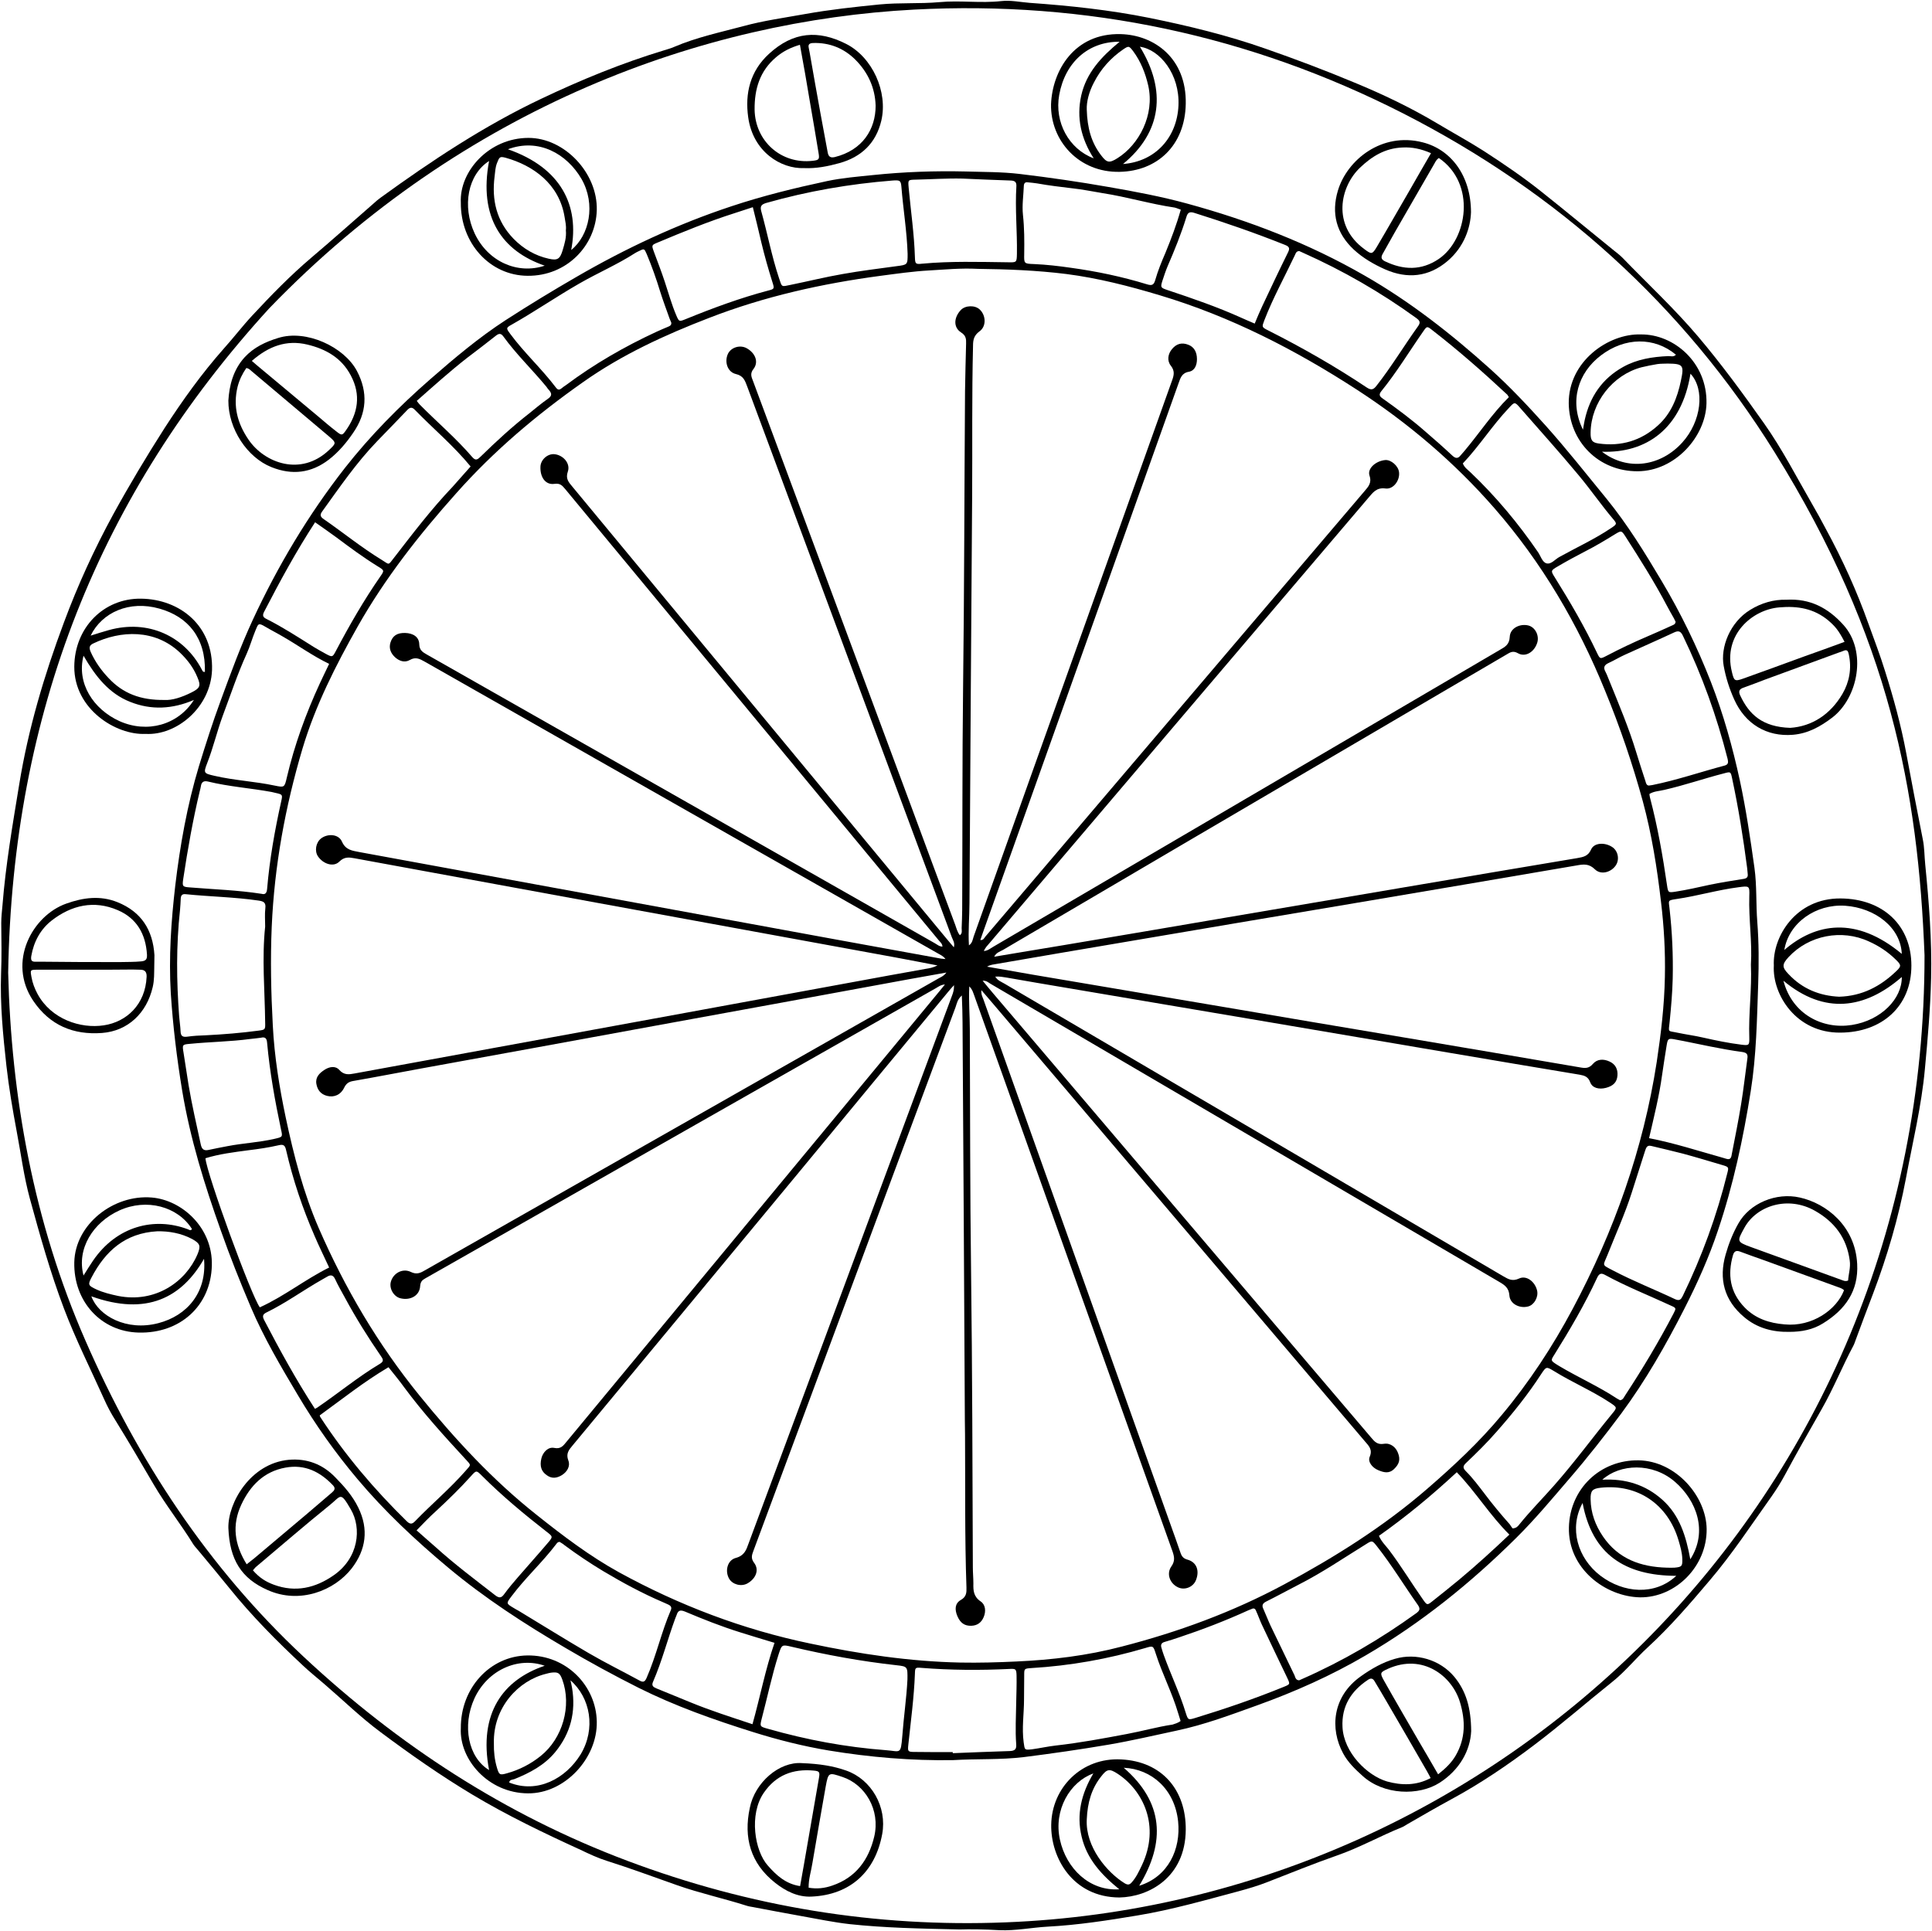
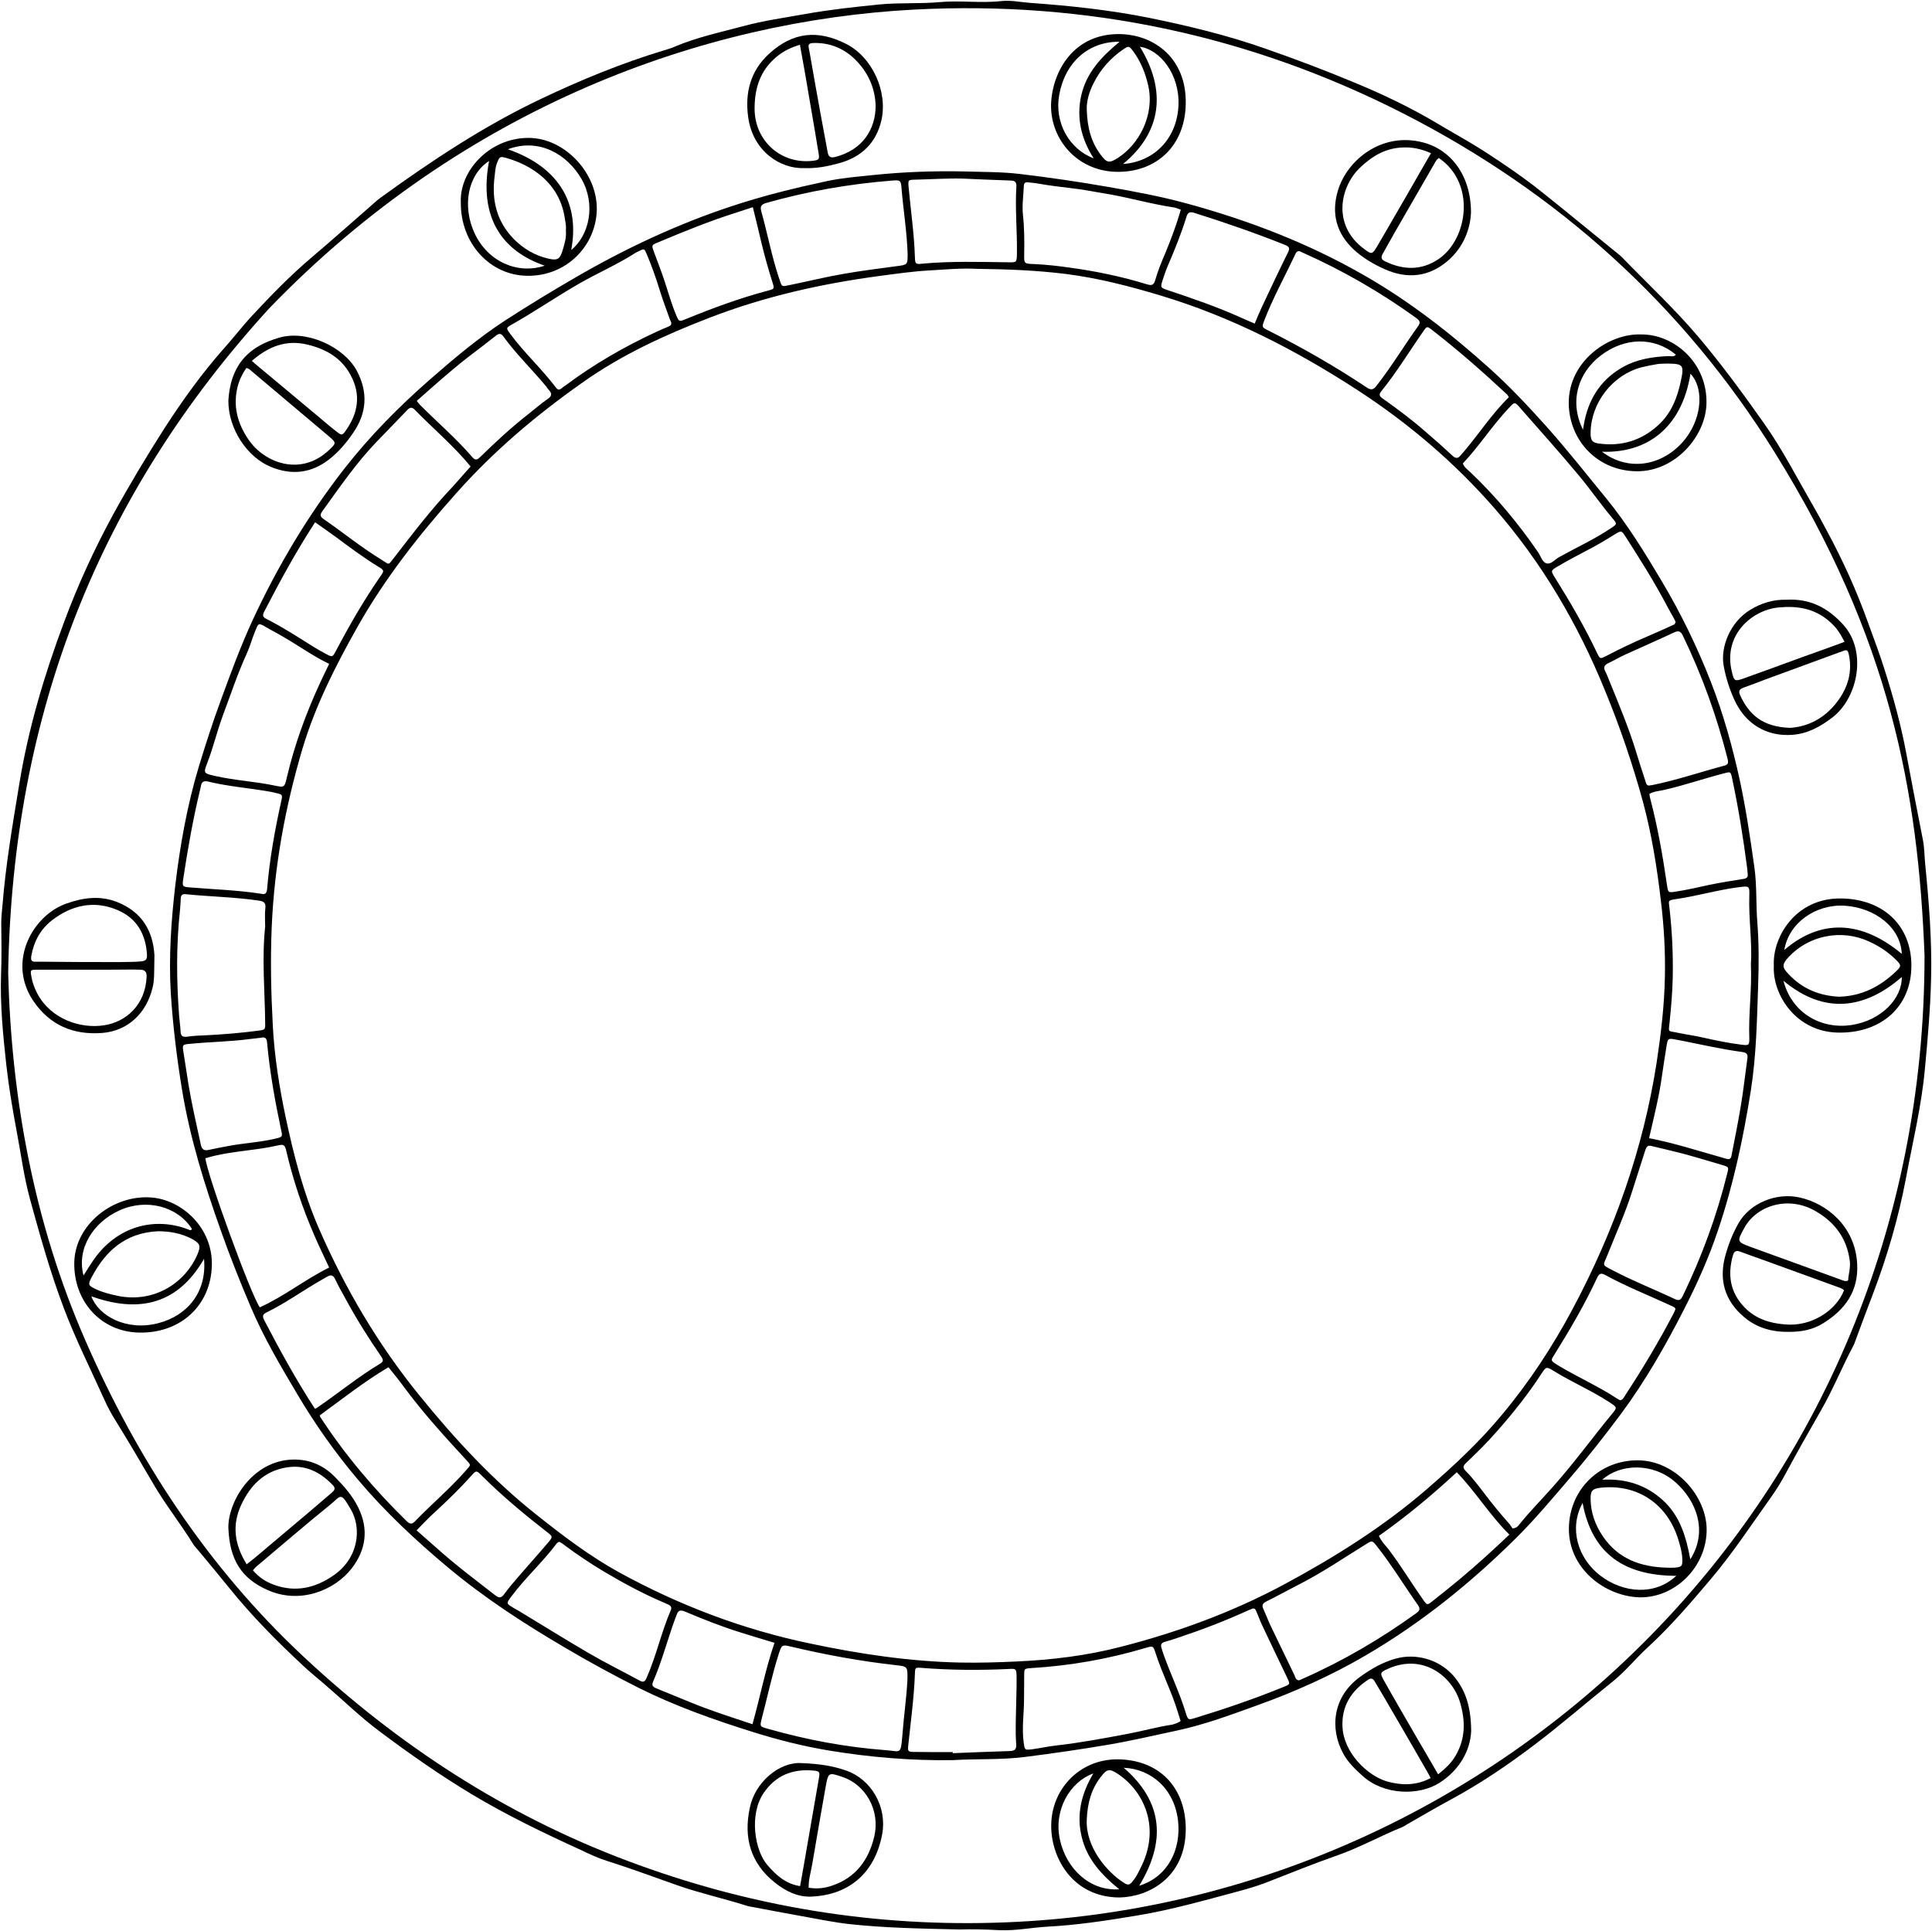
<svg xmlns="http://www.w3.org/2000/svg" fill="#000000" height="1086.6" preserveAspectRatio="xMidYMid meet" version="1" viewBox="70.1 151.0 1087.1 1086.6" width="1087.1" zoomAndPan="magnify">
  <g fill="#000000" id="change1_1">
    <path d="m609.9 1236.8c-22.5-.5-42.1-.9-61.7-3-9-1-18-2.9-27-4.5-9.1-1.6-18.3-3.4-27.4-5.1-1.2-.2-2.5-.4-3.7-.8-12.9-4.1-26.2-7-39-11.5-13.1-4.6-26.2-9.5-39.5-13.7-5.1-1.6-10-3.9-14.8-6.2-20.8-9.5-41.4-19.4-61.1-31.2-17.8-10.7-34.8-22.6-51.4-35-11.2-8.3-21.2-18.1-31.8-27.2-3.9-3.4-8-6.6-11.8-10.2-14.8-13.8-29-28.1-41.7-43.9-5.7-7.1-11.6-14.1-17.4-21.1-.9-1.1-1.9-2.1-2.7-3.3-7-11.4-15.4-21.9-22.2-33.5-7.1-12.2-14.3-24.4-21.7-36.4-2.4-3.8-4.5-7.7-6.3-11.8-7.6-16.9-16-33.6-22.6-51-7.7-20.3-13.5-41.1-19.2-61.9-3.4-12.5-5-25.2-7.4-37.8-2.3-12.3-4.4-24.6-5.8-37-1.9-17.2-3.6-34.5-3-51.8.4-9.5.2-18.9.1-28.4 0-3.4.4-6.8.7-10.1 1.8-22.8 5.7-45.3 9.4-67.9 5.1-31.4 14.1-61.6 25.2-91.3 7.8-21 17.1-41.3 27.8-60.9 9-16.4 18.7-32.6 28.8-48.4 10.1-15.6 20.9-30.7 33.3-44.7 5.5-6.1 10.5-12.7 16.1-18.7 10.6-11.4 21.4-22.5 33.3-32.6 11.7-9.9 23.2-20.2 34.8-30.3 1.3-1.2 2.7-2.4 4.1-3.4 28.7-20.8 58.2-40.4 90.3-55.6 22.5-10.7 45.4-20.1 69.2-27.3 1.9-.6 3.8-1.1 5.6-1.9 12.6-5.4 25.9-8.2 39-11.7 11.3-3.1 23.1-4.7 34.7-6.8 13.9-2.5 27.9-4 41.9-5.4 11.3-1.1 22.5-.3 33.7-1.3 11.6-1.1 23.2.7 34.8-.6 5.4-.6 10.7.6 16 1 22.6 1.6 45.2 4 67.5 8.5 22.1 4.5 43.9 9.8 65.2 17.3 16.9 5.9 33.6 12.2 50.1 19.1 16 6.6 31.7 14.1 46.6 23 8.7 5.2 17.7 10.1 26.3 15.6 11.1 7.2 22 14.6 32.4 22.9 13.7 10.9 27.2 22.1 40.8 33.1 1.5 1.2 3.1 2.4 4.5 3.8 14.3 14.8 29.4 28.8 42.7 44.5 13.2 15.6 25.2 32 37 48.7 10.4 14.7 18.5 30.6 27.4 46 2.6 4.5 5.1 9 7.5 13.6 9.3 17.1 17.4 34.9 23.9 53.2 3.2 8.9 6.6 17.7 9.4 26.8 4.8 15.2 9 30.5 11.9 46.1 3 16.1 6.1 32.3 9.3 48.4 1 4.8.9 9.6 1.4 14.4 2.1 21.2 3.8 42.4 3.3 63.7-.4 17.2-1.9 34.2-3.5 51.3-1.9 20.9-6.9 41.2-10.7 61.7-4.2 22.2-10.5 43.7-18.5 64.8-3.3 8.7-6.6 17.3-9.8 26.1-.4 1-.7 2.1-1.2 3-6.3 11.8-11.3 24.3-18 36-6.9 12.1-13.8 24.2-20.4 36.5-2.3 4.3-4.8 8.3-7.6 12.3-11.4 16-22.2 32.5-35 47.5-11 13-22.1 25.9-34.6 37.4-7 6.4-12.9 13.9-20.4 19.8-14.5 11.6-28.6 23.9-43.4 35.1-14.9 11.3-30.5 21.9-47 30.8-8.3 4.5-16.5 9.3-24.7 14-.9.5-1.8 1.2-2.8 1.6-12.4 5-24.1 11.6-36.8 16-13.2 4.6-26.1 9.9-39 14.9-5.3 2.1-10.8 3.7-16.3 5.2-18.8 5-37.5 10.4-56.8 13.6-16.8 2.8-33.5 5.4-50.5 6.3-9.1.5-18.1 2.4-27.3 2-8.1-.5-16.7-.6-22.5-.4zm-535.2-538.4c1.7 69.1 14.1 140.1 43.6 207.3 29.3 67 68.8 127.3 122.5 177.5 53.4 49.9 113.5 89.1 182.4 115s139.7 37.5 212.7 34.6c277-10.8 517.2-236.7 517.1-544.2-3.6-92.2-19.3-178.4-84.3-283-51.6-83-122.3-146.5-209.1-190.8-86.2-43.9-178.1-63.5-275.2-58.4-117.6 6.2-252.8 54.1-362.8 168.1-95.7 104.8-144.5 228.1-146.9 373.9z" fill="inherit" />
    <path d="m606.5 1141.5c-23.5.4-46.9-1.6-70-5.4-14.4-2.4-28.7-6-42.7-10.4-22-6.9-43.8-14.6-64.4-24.9-13.9-7-27.5-14.4-40.9-22.3-23.2-13.6-45.6-28.1-66.3-45.4-18.3-15.3-35.7-31.6-51-49.8-12.4-14.7-23.6-30.5-33.5-47.2-9.6-16.1-19.2-32.4-26.5-49.6-6-14.1-11.7-28.4-16.8-42.9-9.2-25.8-17.3-51.8-21.8-78.9-3-18.2-5.2-36.4-6.4-54.8-1.2-20.3.2-40.4 2.5-60.4 2.7-22.7 6.7-45.3 13.3-67.2 3.8-12.4 7.8-24.9 12.3-37.1 5.6-15.3 11.2-30.6 18-45.3 14.1-30.4 31.2-59.1 51.9-85.6 14.3-18.2 30.5-34.6 47.9-49.8 13.6-11.9 27.5-23.6 42.6-33.4 13-8.4 26.3-16.5 39.8-24.3 27.8-16.1 56.6-29.6 87.1-39.7 17.7-5.9 35.7-10.3 53.9-14.2 8.5-1.8 17.3-2.5 26-3.4 17.3-1.8 34.6-2.4 51.9-2 10.2.3 20.4.2 30.5 1.4 16.7 2 33.3 4.4 49.8 7.3 15 2.6 29.9 5.4 44.5 9.4 34.8 9.5 68.3 22.4 99.6 40.4 25.7 14.7 48.9 32.9 70.9 52.7 11.1 10 21.2 20.8 31.1 31.8 11.9 13.3 23 27.4 34.3 41.2 11.8 14.5 21.5 30.3 31 46.3 10.8 18.1 20 37.1 27.7 56.8 7 18 12.2 36.6 16.3 55.5 3.5 16.3 5.9 32.7 8.2 49.1 1.4 10.1.8 20.4 1.6 30.5.9 11.6.9 23.2.5 34.8-.7 20.1-1 40.3-4.2 60.4-4.2 26.5-9.8 52.7-18.4 78.2-5.1 15.3-11.7 30-19 44.3-10.4 20.4-21.8 40.4-35.4 58.8-9.4 12.6-19.1 25-29.4 36.9-9.7 11.3-19.2 22.7-29.7 33.1-25.6 25.4-53.6 48-84.8 66.2-19.3 11.3-39.7 20.4-60.8 28-15 5.4-29.9 11-45.5 14.3-12.7 2.7-25.4 5.7-38.3 7.9-15.9 2.7-31.8 5-47.7 7-13.2 1.6-26.5.9-39.7 1.7zm13.8-839.2c-9.6-.5-18.5.4-27.4.9-9.1.5-18.1 1.8-27.2 3-33.1 4.4-65.4 11.6-96.6 23.7-24.9 9.6-49.1 20.7-71 36.2-26 18.3-50.1 38.6-71.3 62.5-20.8 23.3-40 47.7-55.4 74.9-12.4 22-23.8 44.4-31.1 68.8-9.7 32.7-15.8 65.9-17.3 100.1-.8 18.6-.4 37.2.6 55.7.9 17.5 3.7 34.8 7.3 51.9 4.5 21.2 9.9 42.1 18.5 62 14.8 34 33.4 65.6 56.8 94.4 19.9 24.5 41.2 47.6 66 67.2 14.7 11.7 29.7 23.1 46.2 32.2 33.9 18.6 69.7 32.2 107.6 40.1 27.9 5.9 55.9 10.1 84.4 10.7 10.5.2 21.1-.1 31.6-.6 20.1-.9 39.9-3.3 59.3-8.4 31.8-8.2 62.4-19.4 91.4-35 28.6-15.4 55.9-32.5 80.5-53.8 14.9-12.9 29.3-26.3 41.9-41.5 15.4-18.4 28.6-38.5 39.9-59.7 23.3-43.7 39.7-89.8 47.3-138.9 2.4-15.9 4.3-31.9 4.6-48 .3-14.2-.5-28.2-2.2-42.3-2.2-19-5.2-37.9-10.2-56.4-5.8-21.2-12.9-42-21.3-62.4-15.2-37.4-35.5-72-62.2-102.6-22.6-25.9-48.6-48-77.4-66.7-34.7-22.5-71.1-41.2-110.8-53.1-17.3-5.2-34.8-9.7-52.7-12-16.8-2.1-33.6-2.7-49.8-2.9zm-370.3 645.2c.2.6.2.8.3.9 14 21.5 30.5 40.9 48.8 58.8 2.1 2 3.3 1.2 4.8-.4 9.2-9.5 19.3-18 28.1-28 3.2-3.7 3.4-3 0-6.7-12-13-23.9-26.1-34.4-40.3-2.8-3.9-5.9-7.6-8.9-11.4-13.9 8.2-26.1 18-38.7 27.1zm84.9-534c-9.7-11.8-21.1-21.3-31.4-31.9-1.7-1.8-2.9-1.3-4.4.3-5.5 5.8-11.2 11.6-16.7 17.3-11.7 12.1-21.2 26-31 39.6-1.4 1.9-1.1 3 .8 4.3 11 7.6 21.4 16.1 32.9 23.1 4.2 2.6 3.3 3.1 6.6-1.2 10.6-13.7 21.1-27.5 33.1-40.1 3.3-3.7 6.7-7.6 10.1-11.4zm245.8 682.7c.1-7.3.1-7.4-6.2-8.1-19.9-2.2-39.5-5.8-59-10.4-5.5-1.3-5.5-1.2-7.3 4.3-3.8 11.9-6.3 24.1-9.5 36.2-1.1 4.4-1.1 4.4 3.6 5.7 21.7 6.2 43.7 10.3 66.2 12 8.3.6 8.4 2.8 9.3-7.8.8-10.9 2.4-21.7 2.9-31.9zm220.5-803.9c-1.6 0-2 1.1-2.4 2.1-5.8 12.3-12.4 24.2-17.3 36.9-1.4 3.7-1.5 3.8 2.1 5.6 19.2 9.7 37.8 20.3 55.6 32.2 2.6 1.7 3.8 1.1 5.5-1.1 8.4-10.7 15.4-22.4 23.3-33.4 1.7-2.3.8-3.3-1.1-4.7-19.9-14.4-41.1-26.6-63.5-36.6-.8-.4-1.6-.7-2.2-1zm-220.4 1.6c-.4-12.7-2.5-25.2-3.5-37.8-.3-3.6-.9-3.8-5-3.5-24.1 1.9-47.8 6-71 12.6-2.7.8-3.6 1.8-2.9 4.5 3.5 12.5 5.9 25.4 10 37.7 1.8 5.4 1.2 5 6.6 3.9 9.8-2 19.5-4.4 29.3-6.1 10-1.8 20.1-3 30.2-4.4 6.3-.8 6.3-.8 6.3-6.9zm220.3 802.7c.5-.2 1.1-.5 1.8-.8 22.7-10 43.9-22.4 64-36.9 1.9-1.4 2.6-2.4 1-4.7-7.7-10.9-14.7-22.5-23-33-2.7-3.4-2.7-3.4-6.2-1.2-12.3 7.6-24.3 15.8-37.2 22.4-6.4 3.3-12.6 6.7-19 9.9-2 1-2.5 2.2-1.5 4.2 1.4 3.1 2.6 6.3 4 9.3 4.5 9.4 9 18.7 13.5 28 .5 1.4.8 2.7 2.6 2.8zm198.2-300.7c-2.6-.7-3 1.2-3.6 2.9-2.5 7.8-5 15.6-7.5 23.5-3.8 11.9-9 23.3-13.6 34.9-2.5 6.3-3.5 5.3 3 8.7 11.4 6 23.4 10.7 35 16.2 2.6 1.2 3.4.1 4.4-1.9 10.7-22.1 19.1-45 25-68.9.9-3.5.9-3.6-2.9-4.7-7.4-2.2-14.7-4.4-22.1-6.4-5.9-1.5-11.8-2.9-17.7-4.3zm-780-123.5c0-3.5-.3-6.9.1-10.3.4-3.2-1-3.9-3.8-4.3-13.6-2-27.4-2.2-41.1-3.6-1.8-.2-2.6.6-2.7 2.4-.1 2.1-.2 4.3-.4 6.4-2.2 20-2 39.9-.5 59.9.2 2.8.7 5.7.8 8.5.1 2.7 1.2 3.3 3.7 3 3.5-.5 7.1-.7 10.7-.8 9.8-.5 19.6-1.3 29.4-2.6 3.9-.5 3.9-.6 3.8-4.7-.2-17.9-1.9-35.9 0-53.9zm779.1-79.4c.7-.1 1-.1 1.4-.2 13.9-2.8 27.2-7.4 40.8-11 2.1-.6 2-1.9 1.6-3.7-6.1-24-14.4-47.1-25.2-69.4-1.2-2.4-2.3-3-4.9-1.8-9.2 4.3-18.6 8.4-27.8 12.6-3.1 1.4-6 3.2-9.1 4.6-2.6 1.2-3 2.7-1.7 5 .9 1.7 1.5 3.6 2.3 5.4 5.3 13.1 10.8 26.1 14.9 39.6 1.7 5.5 3.4 10.9 5.2 16.3.4 1.5.8 3 2.5 2.6zm-105.2-181.2c.9 2.3 2.7 3.5 4.3 5 14.3 13.6 26.9 28.7 38 44.9 1.5 2.2 2.4 5.6 4.7 6.3 2.7.8 4.9-2.3 7.4-3.6 9.7-5.4 19.8-10 29-16.2 3.3-2.2 3.5-2.4 1.1-5.2-6.7-7.9-12.6-16.5-19.2-24.4-10.7-12.9-22-25.4-33-38-3.1-3.6-3.2-3.5-6.4 0-9.3 9.8-16.6 21.4-25.9 31.2zm28 599.3c2.1-.1 3-1.2 3.7-2.1 6.2-7.7 13.1-14.6 19.6-22 11.5-13 21.7-27 32.7-40.4 3-3.6 2.8-3.6-1.2-6.3-10-6.6-21.1-11.3-31.3-17.6-4.5-2.7-4.5-2.8-7.3 1.4-7.5 11.6-16.1 22.3-25.2 32.6-5.4 6.2-11.3 12-17.2 17.6-1.9 1.8-1.8 2.9 0 4.7 3.8 3.8 7 8.1 10.3 12.4 4.5 6 9.3 11.8 14.3 17.4.7 1 1.2 1.9 1.6 2.3zm-473.4-678.6c-.2-.5-.6-1.3-.9-2.1-1.8-5.1-3.7-10.1-5.3-15.2-2.2-7.2-4.7-14.3-7.6-21.2-1.4-3.2-1.4-3.2-4.6-1.6-.6.3-1.3.6-1.9 1-10.1 6.5-21.1 11.2-31.5 17.2-12.9 7.4-25.1 15.8-38 23.1-3.3 1.8-3.1 2.1-.8 5.2 7.9 10.7 17.7 19.6 25.7 30.2 1 1.3 1.8 1.5 3.1.5.8-.7 1.7-1.3 2.6-1.9 15.8-11.8 32.8-21.6 50.7-29.9 2.3-1.1 4.6-2 6.9-3 .9-.4 1.8-.8 1.6-2.3zm-62.8 686.2c-1.1 0-1.5.7-1.9 1.2-7.8 10.3-17.4 19-25.1 29.3-3.1 4.1-3.2 4.1 1 6.6.9.6 1.9 1.1 2.8 1.6 13.1 7.9 26.2 16.1 39.4 23.8 9.4 5.5 19.2 10.3 28.7 15.5 2 1.1 3 .9 4-1.4 5.5-12.5 8.3-25.8 13.7-38.3.6-1.5-.1-2.4-1.4-3-1-.4-1.9-.9-2.9-1.3-11.7-5-22.8-11-33.7-17.5-7.5-4.5-14.8-9.4-21.8-14.6-.9-.8-2-1.4-2.8-1.9zm349.5-749.7c-1.5-.5-2.5-1-3.5-1.2-13.6-2-26.8-6-40.4-8.1-5.6-.9-11.2-2.1-16.9-2.7-6.7-.8-13.5-1.6-20.1-2.8-1.8-.3-3.5-.4-5.3-.6-1.3-.2-2 .5-2.1 1.8-.2 5.5-1.1 11-.5 16.6.8 7.3.8 14.6.7 21.9-.1 5.4-.2 5.5 5.5 5.7 7 .3 13.9 1.1 20.8 2.1 14.5 2 28.8 5 42.8 9.3 2.6.8 3.8.5 4.6-2.3 1.5-5.3 3.6-10.4 5.8-15.5 3.2-7.8 6.2-15.7 8.6-24.2zm320.8 424.8c.8-12.5-1.3-25.5-.9-38.5.2-5.9 0-5.8-6.1-5-11.7 1.5-23.1 4.9-34.7 6.6-5.3.8-4.6.7-4.1 5.3 1.5 13.2 2.1 26.3 1.8 39.6-.2 8-.9 16-1.7 24-.7 6.6-1.3 5.1 4.6 6.4 4.7 1 9.5 1.6 14.2 2.7 7.1 1.6 14.3 3.1 21.6 4 4.1.5 4.5.4 4.4-3.8-.5-13.6 1.5-27.1.9-41.3zm-800-169.2c-9.3-4.5-17.4-10.4-26.1-15.4-3.2-1.9-6.6-3.6-9.8-5.5-4-2.4-4-1.7-5.6 2.2-1.8 4.3-3 8.8-4.9 13-5.2 11.4-9.1 23.3-13.5 35-3.2 8.7-5.3 17.8-8.7 26.5-2.2 5.7-2 5.8 4.1 7.2 11.2 2.6 22.6 3.1 33.9 5.5 5.4 1.1 5.5 1.1 6.8-4.6 4.3-18.3 10.7-35.9 18.6-53 1.7-3.7 3.4-7.1 5.2-10.9zm479.1 594.9c-.5-1.5-.9-3-1.4-4.5-3.4-11.5-9-22.2-12.6-33.5-1.4-4.4-1.5-4.4-5.8-3.1-20.9 6.2-42.3 10-64.1 11.3-4.2.3-4.1.3-4.1 4.3 0 4.5-.1 8.9-.1 13.4 0 8-1.3 16-.2 24.1.6 4.3.4 4.4 4.8 3.9 4.4-.6 8.8-1.6 13.2-2.1 13.5-1.5 26.8-4 40.1-6.5 8.6-1.6 17-4 25.7-5.3 1.5-.5 3-.9 4.5-2zm-548.7-316.7c.7 8.8 25.9 77.7 30.6 83.9 13.7-6.2 25.5-15.7 39-22.4-2.8-6.1-5.7-11.9-8.2-17.8-6.8-15.6-12.2-31.7-16-48.2-.6-2.7-1.4-3.5-4.3-2.8-5.6 1.3-11.2 2.1-16.9 2.8-8.3 1.1-16.4 2.1-24.2 4.5zm425.9-551.3c-8.8-.2-17.5.4-26.3.6-4.4.1-4.3.1-3.9 4.7 1.2 13 3.1 25.9 3.5 38.9.1 3.8.4 4.1 4 3.7 16-1.5 32.1-1 48.2-.8 5 .1 5.1.2 5.2-4.8.2-12.7-1.1-25.3-.3-38 .1-2.3-.8-3.1-3.1-3.2-9.1-.3-18.2-.7-27.3-1.1zm-5.4 885.5v.6c10.7-.4 21.4-.9 32.1-1.2 2.9-.1 3.8-1.1 3.6-3.8-.6-7.9-.1-15.7 0-23.6.1-5 .3-10 .2-15-.1-3.8-.4-4-4.1-3.8-16.4.8-32.9.7-49.3-.6-3.6-.3-3.7-.2-3.8 3.3-.5 13.4-2.3 26.6-3.7 39.9-.4 3.8-.3 4.1 3.5 4.1 7.2.1 14.4.1 21.5.1zm-301.7-124.8c3.8 3.4 7.3 6.4 10.8 9.5 10.6 9.6 22.1 18.2 33.4 27 2.1 1.6 3.4 1.8 5.1-.6 2.4-3.3 5.1-6.5 7.8-9.6 5.6-6.5 11.4-12.9 16.9-19.4 2.8-3.3 2.7-3.4-.8-6.1-12.7-9.9-25.1-20.2-36.5-31.6-3-3-3.1-3.1-6.1.3-6.2 6.9-12.9 13.4-19.7 19.7-3.8 3.4-7.2 7-10.9 10.8zm614.6-637.7c-.6-.9-.7-1.3-1-1.5-13.6-12.7-27.5-24.9-42.2-36.3-2.8-2.2-2.9-2.2-4.9.7-7.9 11.3-15 23.1-23.7 33.8-1.6 2-.8 3 1 4.2 8.3 5.9 16.5 12 24.1 18.7 5 4.3 10 8.7 14.8 13.2 1.8 1.7 3.2 2 4.8-.1.7-.8 1.4-1.6 2.1-2.4 8.4-10 15.6-21 25-30.3zm-73.1 640.8c1.4 3.2 3.6 5.3 5.5 7.7 6.9 9.1 12.8 18.9 19.4 28.3 2.2 3.1 2.3 3.1 5.3.7 5-4 10.1-8 15-12.1 9.6-8 18.8-16.4 28.2-25.3-11-10.9-18.9-24-29.6-35.1-14.1 13.1-28.5 25-43.8 35.8zm-541.4-638.7c.7.9 1.2 1.6 1.8 2.2 9.8 9.9 20.4 18.9 29.5 29.5 2 2.3 3.1 1.1 4.7-.4 8.7-8.5 17.6-16.7 27.2-24.2 3.5-2.8 6.9-5.7 10.5-8.2 2.5-1.7 2.4-3.1.6-5.1-.5-.5-.9-1.1-1.3-1.7-7.9-9.6-17-18.3-24.3-28.4-1.5-2.1-2.8-1.5-4.4-.2-5.3 4.2-10.7 8.3-16.1 12.4-9.7 7.6-18.8 15.8-28.2 24.1zm-87.3 277.4c2.1.6 2.9-.5 3.1-2.8 1.4-16.6 4.3-32.9 7.9-49.1.9-4 .8-4-3.2-4.9-.7-.2-1.4-.3-2.1-.5-11.9-2.2-24.1-3-35.9-5.9-2.5-.6-3.7.4-4 2.8-.1.9-.4 1.7-.6 2.6-3.9 16.3-6.8 32.8-9.3 49.4-.6 4.2-.5 4.5 3.9 4.8 13.3 1.1 26.7 1.5 40.2 3.6zm30.1-209.1c-10.8 16.6-19.9 33.4-28.7 50.4-1.2 2.3-.4 3.2 1.5 4.1 9.1 4.6 17.7 10.2 26.3 15.6 2.3 1.4 4.6 2.7 7 4 3.6 1.9 3.7 1.9 5.6-1.7 7.6-14.4 15.7-28.5 25-41.9 2.3-3.3 2.3-3.4-1.3-5.6-8.1-5-15.7-10.6-23.3-16.3-3.9-2.9-7.9-5.6-12.1-8.6zm-.1 498.9c.6-.3.9-.4 1.2-.6 11.9-8.1 23.1-17.4 35.5-24.8 2.3-1.4 1.6-2.6.4-4.3-7.3-10.6-14.1-21.5-20.2-32.8-1.9-3.5-3.9-6.9-5.5-10.4-1.1-2.4-2.5-2.7-4.6-1.4-.9.6-1.9 1-2.8 1.6-10.6 6-20.4 13.2-31.3 18.5-2 1-2.4 2-1.3 4.2 8.8 16.9 18 33.7 28.6 50zm246.4-676.2c-3.7 1.2-6.9 2.3-10.1 3.3-14.8 4.7-29.2 10.6-43.5 16.6-3.4 1.4-3.4 1.5-2.1 5.1 2.1 5.7 4.3 11.3 6.2 17.1 2.1 6.3 3.8 12.6 6.4 18.7 1.6 3.7 1.6 3.7 5.3 2.2 15.2-6.2 30.6-11.9 46.5-16.1 3.5-.9 3.5-1 2.3-4.8-2.3-7.3-4.4-14.7-6.2-22.2-1.5-6.5-3.1-13.1-4.8-19.9zm281.3 788.6c-.8.3-1.7.7-2.5 1-12.7 5.8-25.7 10.8-38.9 15.2-2.7.9-5.4 1.8-8.2 2.6-1.8.5-2.3 1.6-1.8 3.2.4 1.4.8 2.7 1.3 4.1 3.9 10.9 9 21.4 12.4 32.6 1.3 4.1 1.4 4.1 5.6 2.8 16.7-5.1 33.3-10.8 49.5-17.4 3.7-1.5 3.7-1.5 1.9-5.3-4.8-10-9.6-20-14.3-30-1.1-2.4-2-5-3.1-7.4-.3-.8-.7-1.6-1.9-1.4zm-558.2-321.2c-1.7.2-3.9.5-6 .7-11.2 1.5-22.4 1.6-33.6 2.7-4.6.4-4.6.4-3.8 5.2 1 6 1.8 12 2.8 18 1.9 11.3 4.5 22.4 6.9 33.6.6 2.7 1.9 3.5 4.5 2.9 3.5-.8 7-1.4 10.5-2.1 8.8-1.7 17.7-2.1 26.4-4.1 4.7-1.1 4.7-1 3.7-5.4-3.4-16.1-6.3-32.2-7.8-48.6-.2-2.3-.8-3.6-3.6-2.9zm764.9 204c1.8-.3 2.2-1.9 3-3 9.7-14.8 18.8-30 27-45.7 1.6-3.1 1.7-3.2-1.5-4.6-12.3-5.7-25-10.7-36.9-17.2-2.3-1.3-3.4-.8-4.5 1.5-7 15.1-15.4 29.4-24.2 43.5-2 3.1-1.9 3.2 1.3 5.3.6.4 1.2.7 1.8 1.1 10.6 6.3 21.9 11.3 32.2 18.1.7.4 1.3.7 1.8 1zm-488.2 182.3c4.3-15.3 7.2-30.7 12.4-45.8-6.8-2.1-13.1-3.9-19.3-5.9-10.6-3.3-20.9-7.4-31.1-11.7-2.7-1.1-3.9-.6-4.7 2-.2.7-.6 1.3-.8 2-4.3 11.7-7.4 23.9-12.4 35.4-1.1 2.4.1 3.1 2 3.9 6.3 2.5 12.5 5.2 18.8 7.7 11.4 4.7 23.1 8.4 35.1 12.4zm282.6-788.2c1.4-3.4 2.7-6.5 4.1-9.5 4.8-10.2 9.6-20.4 14.6-30.5 1.2-2.4.8-3.3-1.7-4.3-16.8-6.7-33.8-12.6-51-18-2.8-.9-3.8 0-4.5 2.5-2.9 9.4-6.6 18.5-10.5 27.5-1.1 2.6-2 5.4-2.9 8.1-1.2 3.8-1.1 4 2.7 5.3 14.1 4.7 28.1 9.5 41.6 15.6 2.4 1.1 4.8 2.1 7.6 3.3zm222.1 264.7c.1.7.1 1.4.3 2 4.3 16.3 7.2 32.8 9.6 49.4.6 4.1.7 4.2 4.7 3.6 6.5-1 13-2.5 19.4-3.9 6.3-1.3 12.7-2.3 19-3.3 1.9-.3 2.5-1.1 2.3-2.8-.1-1.1-.2-2.1-.3-3.2-2.2-17-4.9-33.9-8.5-50.7-.8-3.7-.8-3.7-4.5-2.7-11.3 2.9-22.2 6.7-33.6 9.3-2.8.7-5.8.7-8.4 2.3zm14.7-97c-.3-.5-.6-1.2-.9-1.8-1.3-2.3-2.7-4.7-3.9-7-7.1-13.5-15.2-26.3-23.4-39.1-2.2-3.4-2.3-3.4-5.8-1.3-5.5 3.4-11 6.7-16.7 9.6-5.2 2.7-10.4 5.5-15.5 8.5-4.1 2.4-4.1 2.5-1.7 6.3 8.6 13.8 16.8 27.8 23.8 42.6 1.6 3.3 1.7 3.3 5.2 1.5 7.4-3.9 15-7.5 22.7-10.8 4.8-2 9.5-4.2 14.2-6.3.9-.4 2-.7 2-2.2zm-14.9 290.7c14.4 2.8 27.8 7.2 41.4 11 .7.2 1.4.4 2 .6 2.7.9 2.9-1.1 3.2-2.9 1.8-9.3 3.7-18.6 5.2-27.9 1.4-8.5 2.3-17 3.5-25.5.4-2.5-.3-3.4-2.9-3.8-6-.8-12-1.9-18-3.1-6.7-1.3-13.3-2.8-20-4-3.6-.7-3.9-.3-4.5 3.3-.9 5.6-1.8 11.3-2.6 16.9-1.6 11.8-4.5 23.2-7.3 35.4z" fill="inherit" />
    <path d="m329.4 265c-.9-17.5 15.8-36.4 38.1-36.4 20.3 0 38.9 19.8 38.4 40.6-.5 20-16.9 37.2-38.9 37-21.2-.1-37.8-18.3-37.6-41.2zm59.1 15.6c.3-2.5-.3-4.9-.7-7.4-3-18.8-17.8-29.1-33.1-33.4-3.4-.9-3.6-.5-5 3.1-.9 2.4-1 4.9-1.3 7.4-1.7 13.3 1.1 25.2 10.7 35.1 5.5 5.6 12.1 9.5 19.8 11.2 4.9 1.1 6.3.2 7.8-4.8 1.1-3.7 2.2-7.3 1.8-11.2zm-11.9 19.9c-23.9-8.2-37.3-27-31.3-58.9-12 7.7-15.3 25.4-8.1 40.8 7.5 15.9 24.2 23.2 39.4 18.1zm-20.7-65.5c29.9 10.4 40.4 31.7 35.6 56.7 10.2-8.2 14-25.7 5.8-40-8.2-14.1-24.1-23.2-41.4-16.7z" fill="inherit" />
    <path d="m661.5 209.7c.7-18.8 13-40.2 39.2-39.5 18.9.5 37.1 13.6 36.6 39.2-.4 23.6-16.2 37.9-37.2 38.3-22.9.5-39-17.5-38.6-38zm20.1 3c.3 10.4 2.6 18.5 8 25.6 3.3 4.4 4.7 4.6 9.3 1.7 12.1-7.6 21-24.3 17.3-40.8-1.6-7-4.2-13.6-8.5-19.4-2.3-3-2.5-3.1-5.6-1-7 4.8-12.6 11-16.5 18.7-2.7 5.1-4.2 10.8-4 15.2zm18.5-38.2c-17.6-.2-30.7 11.6-34 29.9-2.8 15.4 5.5 30.5 19.4 35.7-7.1-11.1-9.8-22.8-7-35.4 2.9-12.7 11.2-21.7 21.6-30.2zm1.9 68.8c18.4-1.4 30.4-15.1 31.2-32.9.8-17.6-10.4-31.5-21.7-33.1 15.1 24.7 12.3 48.1-9.5 66z" fill="inherit" />
    <path d="m700 1218.8c-26.4-.1-38.7-22.5-38.4-40.9.3-21 17.2-37.9 39.2-36.8 23.4 1.1 36.7 17.5 36.5 39.6-.2 26.9-20.9 37.8-37.3 38.1zm-18.4-43.9c-.8 15.4 11.4 29.8 21.3 35.9 1.7 1 2.7 1 4-.5 2.6-2.9 4.1-6.3 5.7-9.6 10.5-22.2.7-42.1-13.6-51.5-4.6-3-6-2.8-9.3 1.5-5.4 6.8-7.7 14.7-8.1 24.2zm18.3 39.3c-10.2-8.3-18.3-17.2-21.2-29.7-3-12.5-.1-24.2 6.6-35.5-13.1 4.7-22.5 20.5-18.8 37.3 3.6 16.3 16.7 29 33.4 27.9zm2.5-68.4c22.4 19.4 23.7 41.7 8.7 66.4 16.4-5.1 23.5-20.6 21.9-36.2-1.9-18.1-14.9-29.5-30.6-30.2z" fill="inherit" />
    <path d="m189.3 863.2c-.6 22.6-17.8 38.3-41.2 37.7-21.1-.5-36.7-17.5-36.2-39.6.5-21.3 22-38.2 43.6-36.4 16.9 1.4 34.4 16.9 33.8 38.3zm-30.7-19.3c-18.2 1-29.3 11.3-37 26-2.2 4.1-1.8 4.6 2.7 6.7 3.9 1.8 8.1 2.8 12.3 3.7 20.9 4.1 38-7.9 44.6-23.4 2-4.8 1.5-6.1-2.9-8.6-6.4-3.4-13.2-4.5-19.7-4.4zm26.3 15.5c-12.5 21.8-32.2 32.3-63.4 21.1 4 11 19.8 19.8 37.7 15.1 16.2-4.2 27.4-17.3 25.7-36.2zm-67.8 9.4c2-3.2 3.6-5.8 5.3-8.3 13.3-19.5 34.5-24.9 53.5-17.7.7.3 1.6 1 2.2-.2-8-12.7-25.6-17.4-40.9-10.4-14.7 6.7-24.1 21.5-20.1 36.6z" fill="inherit" />
-     <path d="m329.4 1123.6c-.2-22.6 16.4-40.7 37.4-41 22.2-.3 38.8 17.3 39.1 37.3.4 20.5-18 40.5-38.7 40.3-22.5-.1-38.7-19.2-37.8-36.6zm18.6 8.4c-.1 4.7.4 9.3 1.7 13.7 1.2 4.1 1.6 4.4 5.7 3.2 6.9-1.9 13.3-5.2 18.9-9.7 12.4-9.9 17.6-28.2 12.2-43-1.4-3.8-2.4-4.4-6.4-3.9-.9.1-1.7.4-2.6.6-15.8 3.8-30 19.1-29.5 39.1zm43.1-35.4c.4 1.9.7 3.1.9 4.3 2.2 13.4-.8 25.5-9.5 36.1-6.1 7.4-14.3 11.7-23 15.2-1.1.4-2.6.2-2.9 1.9 15.9 6.4 31.8-2.2 40.2-15.8 8.7-14.5 5.5-31.9-5.7-41.7zm-14.5-8.2c-15.1-5.3-32.3 2.5-39.6 18.5-6.9 15.2-3.5 33.1 8.3 40.2-6.1-32 7.9-50.8 31.3-58.7z" fill="inherit" />
    <path d="m992.9 1049.9c-19.5-.4-40.6-16.2-40-39.4.5-21.7 17.7-38.1 39.3-37.7 20.9.4 38 20.2 38.2 38.7.2 20.9-17.4 38.6-37.5 38.4zm15.1-16.7c1.4 0 2.9.1 4.3 0 4.2-.4 4.5-.8 4.4-4.9-.1-3.6-1.1-7-2.1-10.4-6-20.4-23-31.9-43.7-29.7-4.8.5-5.9 1.7-5.8 6.5.1 7.7 2.7 14.7 7 21 8.6 12.6 21.2 17.1 35.9 17.5zm13.2-4.7c10.1-15.8 3.4-33.1-8.5-43.5-12.8-11.2-31.2-10.2-41-1.3 13-.7 24.3 2.8 33.8 11.3 9.7 8.7 13.3 20.4 15.7 33.5zm-7.9 9.3c-28.8-.1-47.3-12-52.7-41-7.8 14.2-2.8 31.1 10 40.9 13 9.9 30.7 11.3 42.7.1z" fill="inherit" />
-     <path d="m152 564c-16.7.8-40.2-14-40.1-37.8.1-21.8 16.4-38.6 37.6-38.3 21.9.3 40.7 15.3 39.9 40.2-.8 21-19.9 36.9-37.4 35.9zm10.7-19.1c4.1.3 9.8-1.5 15.3-4.3 4.7-2.4 5.2-3.7 3.2-8.4-2.2-5.4-5.6-9.9-9.8-13.9-14.1-13.4-33.4-12.6-48.8-5.2-2.4 1.1-2.4 2.5-1.5 4.7 2.5 5.6 6 10.5 10.2 14.9 7.9 8.4 17.7 12.4 31.4 12.2zm-41.6-36.2c3.8-1.2 7-2.2 10.2-3.1 22.2-6.2 42.5 3.4 52.3 22.1.4.7.6 1.6 1.8 1.4.5-19.1-9.5-31.1-25.6-35.6-16.9-4.8-32.3 2.1-38.7 15.2zm-4 11.3c-4 15.5 5.5 30.1 20.2 36.8 15.6 7 33 2.2 41.9-11.9-12.1 5.2-24 5.8-35.8 1.1-12-4.7-19.6-14.4-26.3-26z" fill="inherit" />
    <path d="m993.4 339.2c18.6-.2 37.4 15.9 36.9 38.8-.4 18.5-17.5 38.1-38.7 38.2-22.1.1-38.5-16.8-38.8-38.2-.2-23.7 22.4-39.4 40.6-38.8zm15.1 16.4c-2 .1-3.9 0-5.9.3-3 .5-6 1.1-8.9 1.8-16.2 4.3-28.3 19.8-28.6 36.6-.1 4.4.8 5.8 4.7 6.3 12.5 1.7 23.7-1.6 33.1-10.1 7.5-6.7 11-15.6 13-25.2 1.9-8.8 1.3-9.6-7.4-9.7zm-37 49.6c14.5 11.1 33.1 8.2 45.2-5.2 10.7-11.8 12.9-29.8 4.6-38.7-5 31.1-25 44.8-49.8 43.9zm-10.7-12.4c.3-1.5.4-2.2.5-2.9.2-.9.3-1.8.5-2.6 2.9-13.1 9.8-23.2 21.6-29.8 7.9-4.4 16.5-5.7 25.3-6.1 1.4-.1 3.1.7 4.4-.8-12.1-10.1-28.7-9.9-42.2.4-12.8 9.7-18 25.8-10.1 41.8z" fill="inherit" />
    <path d="m1068.2 694.4c-.8-16.2 12.3-38 37.6-37.8 23.9.2 39.8 15.2 39.8 37.8 0 23-16.7 37.6-39.9 37.7-24.9.3-38.4-21.4-37.5-37.7zm36.8 17.5c12.9-.4 23.1-5.8 31.9-14.2 3.2-3 3.1-3.6-.2-6.8-4.4-4.3-9.4-7.6-15-10.1-15.3-7.1-33.8-3.5-45.2 8.8-3.7 4-3.8 5.7-.1 9.5 7.8 8.4 17.6 12.3 28.6 12.8zm35.2-24.1c-.6-14.8-14.9-25.9-31.9-27.1-16.4-1.1-31.7 9.6-34.2 24.9 17.5-15.1 40.3-19.3 66.1 2.2zm-66.6 15.1c4.9 18.8 21.9 27.5 38.5 24.9 16.5-2.6 28.3-14.8 28.1-27-20.7 18-43.5 21.4-66.6 2.1z" fill="inherit" />
    <path d="m897.8 270.5c-.3 8.5-3.7 19.3-13.2 27.4-10.6 9-22.6 10.2-35.1 4.7-6.3-2.8-12.4-6.3-17.6-11.1-9.9-9.2-12.8-20.5-9-33.2 5.2-17.4 24.8-33.1 47.7-27.2 15.9 4 27.2 18.7 27.2 39.4zm-22.5-33.3c-5.5-2.4-10.6-3.5-16.1-3.2-9.7.4-17.1 4.9-24 11.5-11 10.6-15.8 32.2 2.6 45.7 3.9 2.9 4.4 3.1 6.9-1.1 6.4-10.8 12.5-21.6 18.8-32.4 3.8-6.7 7.7-13.4 11.8-20.5zm4.4 2.7c-1.4 1-1.9 2.1-2.5 3.2-7.4 12.8-14.8 25.6-22.2 38.5-2.3 4-4.5 8.1-6.8 12.1-1.1 1.9-1.1 3.2 1.1 4.3 10.4 5 20.5 5.4 30.4-1.3 16.2-11.1 21.1-42.4 0-56.8z" fill="inherit" />
    <path d="m156.9 695.2c-.1 3.2.1 7.3-.9 11.4-3.4 14.5-13.9 24.6-28.5 25.7-16 1.2-29.3-4.2-38.7-18.1-14.8-22-.4-48 18.6-54.7 9.5-3.4 19.1-4.7 28.8-.8 13.4 5.4 19.9 15.6 20.8 29.8 0 1.9-.1 3.9-.1 6.7zm-19-2.8c3.6-.1 7.7 0 11.8-.4 2.7-.3 3.2-1.4 3.1-3.8-.7-11.5-5.7-20.4-16.4-25-13.4-5.8-26.1-2.8-37.2 5.8-6.3 4.9-10.1 11.9-11.5 20-.4 2.6.3 3.3 2.6 3.2h3.8c14.3.2 28.8.2 43.8.2zm-18.2 4.3c-9.5 0-18.9 0-28.4 0-4.3 0-4.2.1-3.5 4.1.6 3.4 1.8 6.5 3.4 9.5 7.7 14.3 24.3 19.7 37.3 17.7 12.8-1.9 23.4-11.7 24.1-27.3.1-2.7-.9-4-3.6-4-1.4 0-2.9-.1-4.3-.1-8.2.1-16.6.1-25 .1z" fill="inherit" />
    <path d="m521.4 1143.2c10 .4 17.5 1.6 24.9 4.2 14.2 5 23 20.5 20.2 35.7-3.9 21.2-17.9 34.2-39.7 35.2-7.8.4-14.7-3.1-20.6-7.8-13.8-10.9-17.8-25.4-14.2-42.1 2.8-14.3 16.6-26.2 29.4-25.2zm3.7 70.1c4.7.8 9 .3 13.3-1.2 13.3-4.5 20.5-14.5 23.6-27.5 3.6-15.2-5.2-29.4-17.8-33.6-7.8-2.6-8-2.8-9.5 5.4-2.6 14.4-5 28.8-7.5 43.2-.7 4.5-2.2 8.9-2.1 13.7zm-4.8-.9c.7-4.1 1.4-7.9 2.1-11.8 2.8-16.3 5.7-32.7 8.5-49 .6-3.4.3-3.9-2.9-4.2-11.7-1.1-21.3 2.5-28.2 12.6-8.3 12.2-5.1 32.5 2.3 40.8 4.9 5.6 10.2 10.4 18.2 11.6z" fill="inherit" />
    <path d="m522.5 245.6c-12.9.5-28.7-9.1-31.4-28.6-1.9-13.5 1.1-26 11.7-35.7 13.7-12.6 27.8-13.5 43.4-5.6 14.8 7.5 23.6 27 19.8 43.2-3 12.7-11.3 20.5-23.6 23.9-6.5 1.8-13 3.1-19.9 2.8zm-2.3-69.4c-5.4 1.6-9.5 3.7-13.3 6.9-9.3 7.8-12.3 18-12.2 29.6.3 17.8 15 30.8 32.6 28.8 3.6-.4 4-.8 3.4-4.3-1.6-9.7-3.2-19.3-4.9-29-1.7-10.5-3.6-21-5.6-32zm42.6 34.3c-.3-10.2-4.4-18.9-11.4-25.9-6.4-6.4-14.5-9.7-23.8-9.4-2.2.1-2.9.9-2.4 2.9.2.9.3 1.8.5 2.6 2 11.4 4 22.9 6.1 34.3 1.3 7.2 2.7 14.4 4 21.6.4 2.4 1.4 3.4 4 2.8 15.7-3.9 23-15.7 23-28.9z" fill="inherit" />
    <path d="m897.9 1125.2c-.5 10.8-6.4 21.7-17.7 29-11.7 7.5-31.5 7.1-43.5-3.9-4.1-3.7-8.1-7.5-10.8-12.5-7.6-13.9-6.2-32.2 10.1-43.6 5.8-4.1 12-7.7 19-9.7 11.9-3.5 25.4.5 33.4 10.1 6.6 8 9.4 17.4 9.5 30.6zm-22.8 26.4c-.8-1.5-1.4-2.7-2.1-3.9-7.4-12.8-14.8-25.7-22.3-38.5-2.3-4-4.7-8-7.1-12-1-1.8-2.2-2-3.9-.8-9.4 6.3-14.8 14.8-14.2 26.5.7 14.4 13.9 27.3 25 30.6 8.3 2.3 16.5 2.4 24.6-1.9zm4.2-2.1c4.3-3.4 7.5-6.5 9.9-10.6 5.6-9.7 5.5-19.6 2.4-30-4.4-14.7-20.9-27.6-40.5-18.8-4.4 2-4.7 2.3-2.3 6.6 6.3 11.2 12.8 22.3 19.2 33.4 3.7 6.3 7.4 12.6 11.3 19.4z" fill="inherit" />
    <path d="m198.6 1010.9c-.3-14.2 12.4-36.4 34-38.4 10.2-.9 19.1 2.5 26.2 9.9 5 5.1 9.7 10.4 12.9 17 6 12.2 4.3 23.8-3.7 34.2-9.7 12.5-29.2 20.3-47.3 12.2-14.8-6.5-21.4-17.1-22.1-34.9zm10.3 20.4c1.8-1.4 3.1-2.4 4.3-3.4 10-8.4 20-16.8 29.9-25.2 4.6-3.9 9.2-7.9 13.8-11.8 1.3-1.1 2.2-2.3.6-4-7.3-7.7-15.9-12-26.8-10-12.1 2.2-19.8 10.1-24.8 20.8-5.4 11.5-3.9 22.5 3 33.6zm3.5 3.4c3.7 4.2 7.2 6.4 11.8 8.1 12.2 4.5 23.4 1.8 33.5-5.2 14.3-9.8 16-26.6 9.8-37.2-6-10.3-5.3-7.7-12-2.3-14 11.3-27.6 23.1-41.4 34.7-.6.5-1.1 1.3-1.7 1.9z" fill="inherit" />
    <path d="m1077 900.5c-9.4.2-18.2-2.1-25.5-8.3-11.2-9.4-14.4-21.4-10.4-35.3 1.7-6 4-11.8 7.1-17.3 6.4-11.5 21.3-17.7 34.6-14.7 14.9 3.3 31.2 16 32.3 37.4.8 15.2-6.7 25.7-19.2 33.4-5.7 3.6-12.2 4.8-18.9 4.8zm30.7-23.4c-1-1.1-2.4-1.4-3.7-1.9-13.8-5-27.5-10-41.3-15-4.5-1.6-9.1-3.2-13.6-4.9-2.2-.8-3.3 0-3.9 2.1-3.1 10.9-1.7 20.8 6.5 29.3 6.2 6.4 14 8.9 22.6 9.6 15.4 1.5 29.2-8.2 33.4-19.2zm2.3-5.5c.2-3.6 1.5-7.3.9-11.3-1.7-12.7-8.6-21.7-19.5-27.9-15.3-8.7-33-2.9-39.8 9.6-4.1 7.5-4.4 7.8 3.5 10.7 17.3 6.3 34.6 12.5 51.8 18.8.9.3 1.7.7 3.1.1z" fill="inherit" />
    <path d="m198.6 376.4c.5-8.2 2.6-17.2 9.2-24.4 5.1-5.5 11.6-8.6 18.8-10.8 15.8-5 37.1 5 44.3 18.5 6.4 12.1 5.6 23.8-2.1 34.9-3.8 5.6-8.2 10.8-13.6 15-10 7.7-20.8 8.9-32.3 4.3-13.7-5.4-24.4-21.6-24.3-37.5zm10.1-18.3c-2.2 3.2-3.9 6.6-4.9 10.5-2.7 11-.1 20.7 6.2 29.9 9 13.1 29.3 20.7 45.1 5.9 4.2-4 4.5-4.1-.1-8-14.4-12.2-28.9-24.4-43.4-36.6-.8-.7-1.5-1.5-2.9-1.7zm3.1-4c1.3 1.1 2.1 1.8 2.9 2.5l34.5 28.8c3.4 2.9 6.8 5.8 10.3 8.5 2.8 2.2 3.2 2.2 5.1-.5 7-9.8 8.7-20.2 2.9-31.1-5.2-9.9-14-14.9-24.5-17.4-11.7-2.8-21.7.9-31.2 9.2z" fill="inherit" />
    <path d="m1075.2 488.5c13.5-.8 23.6 4.7 32.1 14.1 13.4 14.8 8.4 41-6.2 52.2-6.7 5.1-13.7 9-22.2 9.7-14.6 1.2-26.8-6-33-19.9-2.7-6-4.7-12.2-5.9-18.8-2-10.6 3.6-24.7 14.9-31.6 6.3-3.9 13.3-5.9 20.3-5.7zm2.2 72.1c12.2-.8 22.6-7.5 29.4-19.1 3.9-6.7 5.3-14.3 3.6-22.2-.4-1.9-.9-3-3.1-2-.8.4-1.7.6-2.5.9-13.9 5.1-27.8 10.2-41.7 15.3-4 1.5-8 3.1-12 4.5-2.4.8-2.9 2.1-1.8 4.4 5 10.7 12.5 17.7 28.1 18.2zm30.6-48.4c-3.5-6.7-5.3-8.7-9.1-12-8.1-6.8-17.4-8.3-27.6-7.4-15 1.2-31.9 15.2-26.7 36.3 1.2 5 1.5 5.5 6.3 3.8 11.6-4.1 23.1-8.4 34.7-12.6 7.4-2.6 14.8-5.3 22.4-8.1z" fill="inherit" />
-     <path d="m615.5 706.1c-.4 8.5.3 16.4.3 24.2.2 45.4.1 90.9.7 136.3.7 55.5.8 110.9 1 166.4 0 3 .3 6.1.3 9.1-.1 4 .1 7.4 4.1 10.1 2.7 1.8 3.1 5.5 1.7 8.8-1.3 3.1-3.6 4.8-7 4.9-3.7.1-6.1-1.5-7.8-5.4-1.6-3.8-1.4-7.2 1.9-9.1 3.2-1.8 3.3-4.2 3.2-7.1-1-28.6-.6-57.3-.8-85.9 0-2.7-.1-5.4-.1-8.1-.4-74.6-.8-149.2-1.3-223.9 0-4.8-.2-9.6-.4-15.2-2.5 2.2-2.8 4.5-3.5 6.5-24.8 66.5-49.5 133-74.2 199.5-13.2 35.5-26.4 71-39.6 106.6-.9 2.4-1.5 4.2.5 6.8 2.9 3.9.9 8.8-3.9 11.5-3.5 1.9-8.4.6-10.3-2.8-2.4-4.3-.9-10.4 3.9-11.6 4.7-1.3 5.8-4.4 7.1-8.1 38.1-102.7 76.3-205.4 114.4-308.1.7-1.8 1.3-3.6 1.2-6.1-1.2 1.3-2.4 2.6-3.5 4-28.1 33.9-56.1 67.8-84.1 101.7-42.3 51.1-84.6 102.2-127 153.3-2.1 2.5-3.9 4.6-2.4 8.5 1.2 3.1-.6 6.3-3.6 8.2-2.8 1.7-5.6 2.2-8.5.1-3.1-2.1-4.1-5.1-3.1-9.4.8-3.5 3.8-6.7 7.2-6 3.8.8 5.2-1.3 7-3.5 42-50.7 83.9-101.4 125.9-152.1 27.8-33.6 55.7-67.2 83.5-100.9 1-1.2 2-2.5 3.5-4.3-2.4.2-3.7 1.3-5.1 2.1-85 48.3-170.1 96.6-255.1 145-10.7 6.1-21.4 12.2-32.2 18.3-1.8 1-2.7 1.9-2.9 4.4-.3 5.3-5.5 8.2-11.1 6.8-3.7-.9-6.4-5.4-5.4-9.2 1.3-4.9 6.6-7.9 11.3-5.6 2.9 1.4 4.9.8 7.3-.6 96.5-54.9 193.1-109.7 289.6-164.6 1.4-.8 2.9-1.3 4.4-3.3-7.3 1.3-14 2.5-20.7 3.7-47.8 8.8-95.6 17.6-143.5 26.3-44 8.1-87.9 16.1-131.9 24.1-12.5 2.3-24.9 4.7-37.5 6.9-2.5.4-4 1.3-5.2 3.7-2 4.2-5.8 5.7-9.7 4.7-3.5-.9-5.4-3.3-6-6.8-.6-3.8 1.8-6 4.5-7.8s6.2-2.5 8.4 0c2.7 3 5.4 2.6 8.6 2 26-4.8 52-9.5 78-14.3 36.2-6.6 72.4-13.3 108.6-19.9 38.3-7 76.6-14.1 114.9-21.1 6.7-1.2 13.4-2.4 20-3.6 1.9-.3 3.9-.6 6.5-1.9-8.4-1.6-16-3.1-23.6-4.5-56.3-10.3-112.5-20.6-168.8-30.9-45.2-8.3-90.4-16.6-135.6-24.9-3.2-.6-5.8-.9-8.6 1.9-3.2 3.2-9 1.4-12-3-2-3-1.2-7.8 1.8-10.1 3.7-2.8 9.8-2.5 11.7 1.8 2.1 4.8 5.8 5.1 9.8 5.9 70.1 12.9 140.3 25.7 210.4 38.6 39 7.2 78 14.3 117.1 21.4.7.1 1.4.1 2.3.2-1.3-1.8-3-2.4-4.5-3.3-96.2-54.7-192.4-109.4-288.6-164.1-2.7-1.5-5-2.8-8.3-.9-2.9 1.7-6 .6-8.4-1.6-2.3-2.2-3.5-4.9-2.5-8.2 1.2-3.8 3.7-5.5 8.2-5.4s7.9 2.2 8 6.3c.1 3.4 1.8 4.4 4.2 5.8 95.3 54.1 190.6 108.3 285.9 162.5 1.3.7 2.5 1.9 4.3 1.9-.1-1.6-1.1-2.4-1.9-3.3-70.1-84.8-140.3-169.5-210.4-254.2-1.6-1.9-2.8-3.4-6.1-2.9-5 .7-8.1-3.8-7.8-9.8.2-3.9 4.1-7.3 7.9-6.9 4.9.5 9.1 5.2 7.5 9.8-1.4 4 .5 6 2.5 8.4 70.1 84.7 140.3 169.5 210.4 254.2 1.3 1.6 2.7 3.2 4.3 5.1.7-2.5-.5-4-1.1-5.6-38.4-103.4-76.8-206.8-115.2-310.1-1.2-3.1-2-5.9-6.3-6.9-4.8-1.1-6.6-6.9-4.5-11.4 1.8-3.7 6.9-5.2 10.6-3.1 4.8 2.7 6.8 7.7 3.8 11.6-2.1 2.6-1.2 4.5-.3 6.8 29.4 79.1 58.8 158.2 88.2 237.2 8.5 23 17 45.9 25.6 68.9.7 2 1.2 4.1 2.6 5.8 1.5-1.1 1-2.6 1-4 .2-3.4.2-6.8.3-10.2.2-41.5 0-83 .5-124.5.7-55.8.7-111.7 1.1-167.5.1-8.9.4-17.9.6-26.8.1-2.5-.1-4.5-2.8-6.2-4.4-2.8-4.2-8.3-.2-12.6 2.5-2.7 8-2.9 10.7-.3 3.5 3.3 3.8 9.5-.2 12.3-3.1 2.3-3.6 4.8-3.6 8.1-.7 28.3-.3 56.5-.5 84.8-.6 76.2-1 152.4-1.5 228.7 0 7.8-.8 15.7-.3 23.9 1.9-1.3 2.1-3.2 2.6-4.8 22.6-63.5 45.2-126.9 67.9-190.4 14.6-40.9 29.2-81.8 43.8-122.7 1.1-3 1.6-5.4-.7-8.3s-1.6-6.7.7-9.4c2.5-3 5.5-3.8 9.1-2.4 3.2 1.2 4.9 4 4.9 8.1 0 3.3-1.2 6.5-4.5 7.1-4.1.7-4.8 3.6-5.9 6.6-20 56.1-39.9 112.1-59.9 168.2-16.7 46.8-33.3 93.6-50 140.4-.5 1.5-1 3-1.6 4.6 1.8.2 2.2-1.2 2.9-2 71.1-83.5 142.1-167 213.2-250.5 2.1-2.5 4.3-4.6 2.9-8.8-1.4-4 3.5-8.3 8.8-8.8 3.3-.3 7.4 3.3 7.8 6.8.6 4.5-3.1 9.8-7.6 9.2-5.1-.7-7.1 2.3-9.6 5.2-62.2 73-124.6 146.4-187.1 219.9-8.7 10.2-17.4 20.4-26.1 30.7-1.1 1.3-2.4 2.5-3.2 4.5 2.3-.2 3.7-1.5 5.1-2.3 95-55.7 190-111.4 285.1-167.1 2.9-1.7 5.5-2.9 5.7-7.4.2-4.9 5.7-7.6 10.5-6.4 3.9 1 6.3 5.8 4.9 9.9-1.7 5.1-6.6 8.1-10.8 5.7-3-1.7-4.6-.3-6.7.9-23.5 13.7-46.9 27.5-70.3 41.2-71 41.6-141.9 83.2-212.8 124.9-1.6.9-3.7 1.4-4.9 3.8 13.3-2.2 26.1-4.4 39-6.5 30.8-5.2 61.7-10.4 92.5-15.7 32.8-5.6 65.5-11.1 98.3-16.7s65.5-11.1 98.3-16.6c3.3-.6 6.1-1 7.8-4.9 1.7-3.8 7.7-4.1 11.9-1.3 3.3 2.2 4.2 7.1 1.9 10.4-2.7 3.9-8.4 5.4-11.7 2.1-3.3-3.2-6.2-2.9-10.1-2.2-41.8 7.2-83.5 14.2-125.3 21.3-43.4 7.3-86.7 14.6-130.1 22-23.8 4-47.6 8.1-71.4 12.2-1.5.3-3.1.3-5.1 1.5 8.9 1.6 17.3 3 25.7 4.5 35.1 5.9 70.1 11.9 105.2 17.8 34.7 5.9 69.4 11.8 104.1 17.6 32.9 5.6 65.9 11.1 98.8 16.8 2.8.5 4.9.6 7.1-2 2.4-2.8 6-2.9 9.4-1.3 3.3 1.5 4.7 4.4 4.4 7.9-.3 3.7-2.3 5.8-6.5 6.9-3.9 1-7.6.1-8.8-3.1s-3.2-3.8-5.9-4.3c-24.2-4-48.3-8.1-72.5-12.2-34.7-5.9-69.4-11.8-104.2-17.7-37.2-6.3-74.4-12.6-111.6-18.9-11.5-1.9-22.9-3.9-34.4-5.9-1.9-.3-3.9-.7-6.2-.5 1.3 2.2 3.4 2.9 5.1 3.9 58.9 34.6 117.8 69.1 176.8 103.7 34.7 20.4 69.4 40.7 104.1 61.1 2.8 1.6 5 2.9 8.7 1.2 4.2-2 9 1.7 10.2 6.8.8 3.6-1.6 8-5 8.9-4.8 1.3-10.3-1.4-10.6-6.2-.3-4.2-2.6-5.8-5.5-7.5-95.5-56-191-111.9-286.5-167.9-1.2-.7-2.2-1.8-4.4-1.7 2.1 2.6 4 4.8 5.9 7.1 70.9 83.4 141.9 166.7 212.8 250.1 1.9 2.3 3.5 4 7.1 3.4 3.7-.6 6.7 1.9 7.9 5.1 1.5 3.8.7 6.3-2.2 9.1s-5.9 1.9-9 .6c-3.3-1.4-5.9-4.7-4.7-7.5 1.8-4.2-.7-6.3-2.8-8.8-69.5-81.9-139-163.6-208.5-245.4-2.2-2.6-4.4-5.1-7.2-8.4-.2 2.4.6 3.8 1.1 5.1 35 98.3 70.1 196.7 105.1 295 2 5.6 4 11.1 5.9 16.7.7 2 1.7 3.1 3.9 3.7 5.1 1.4 6.9 6.2 4.7 11.6-1.6 3.9-6.4 5.8-10.2 3.9-4.5-2.2-6.5-7.6-3.6-11.7 2.1-3 1.7-5.3.7-8.3-37.3-104.4-74.5-208.8-111.7-313.2-.6-1.5-.9-3.1-2.7-4.9z" fill="inherit" />
  </g>
</svg>